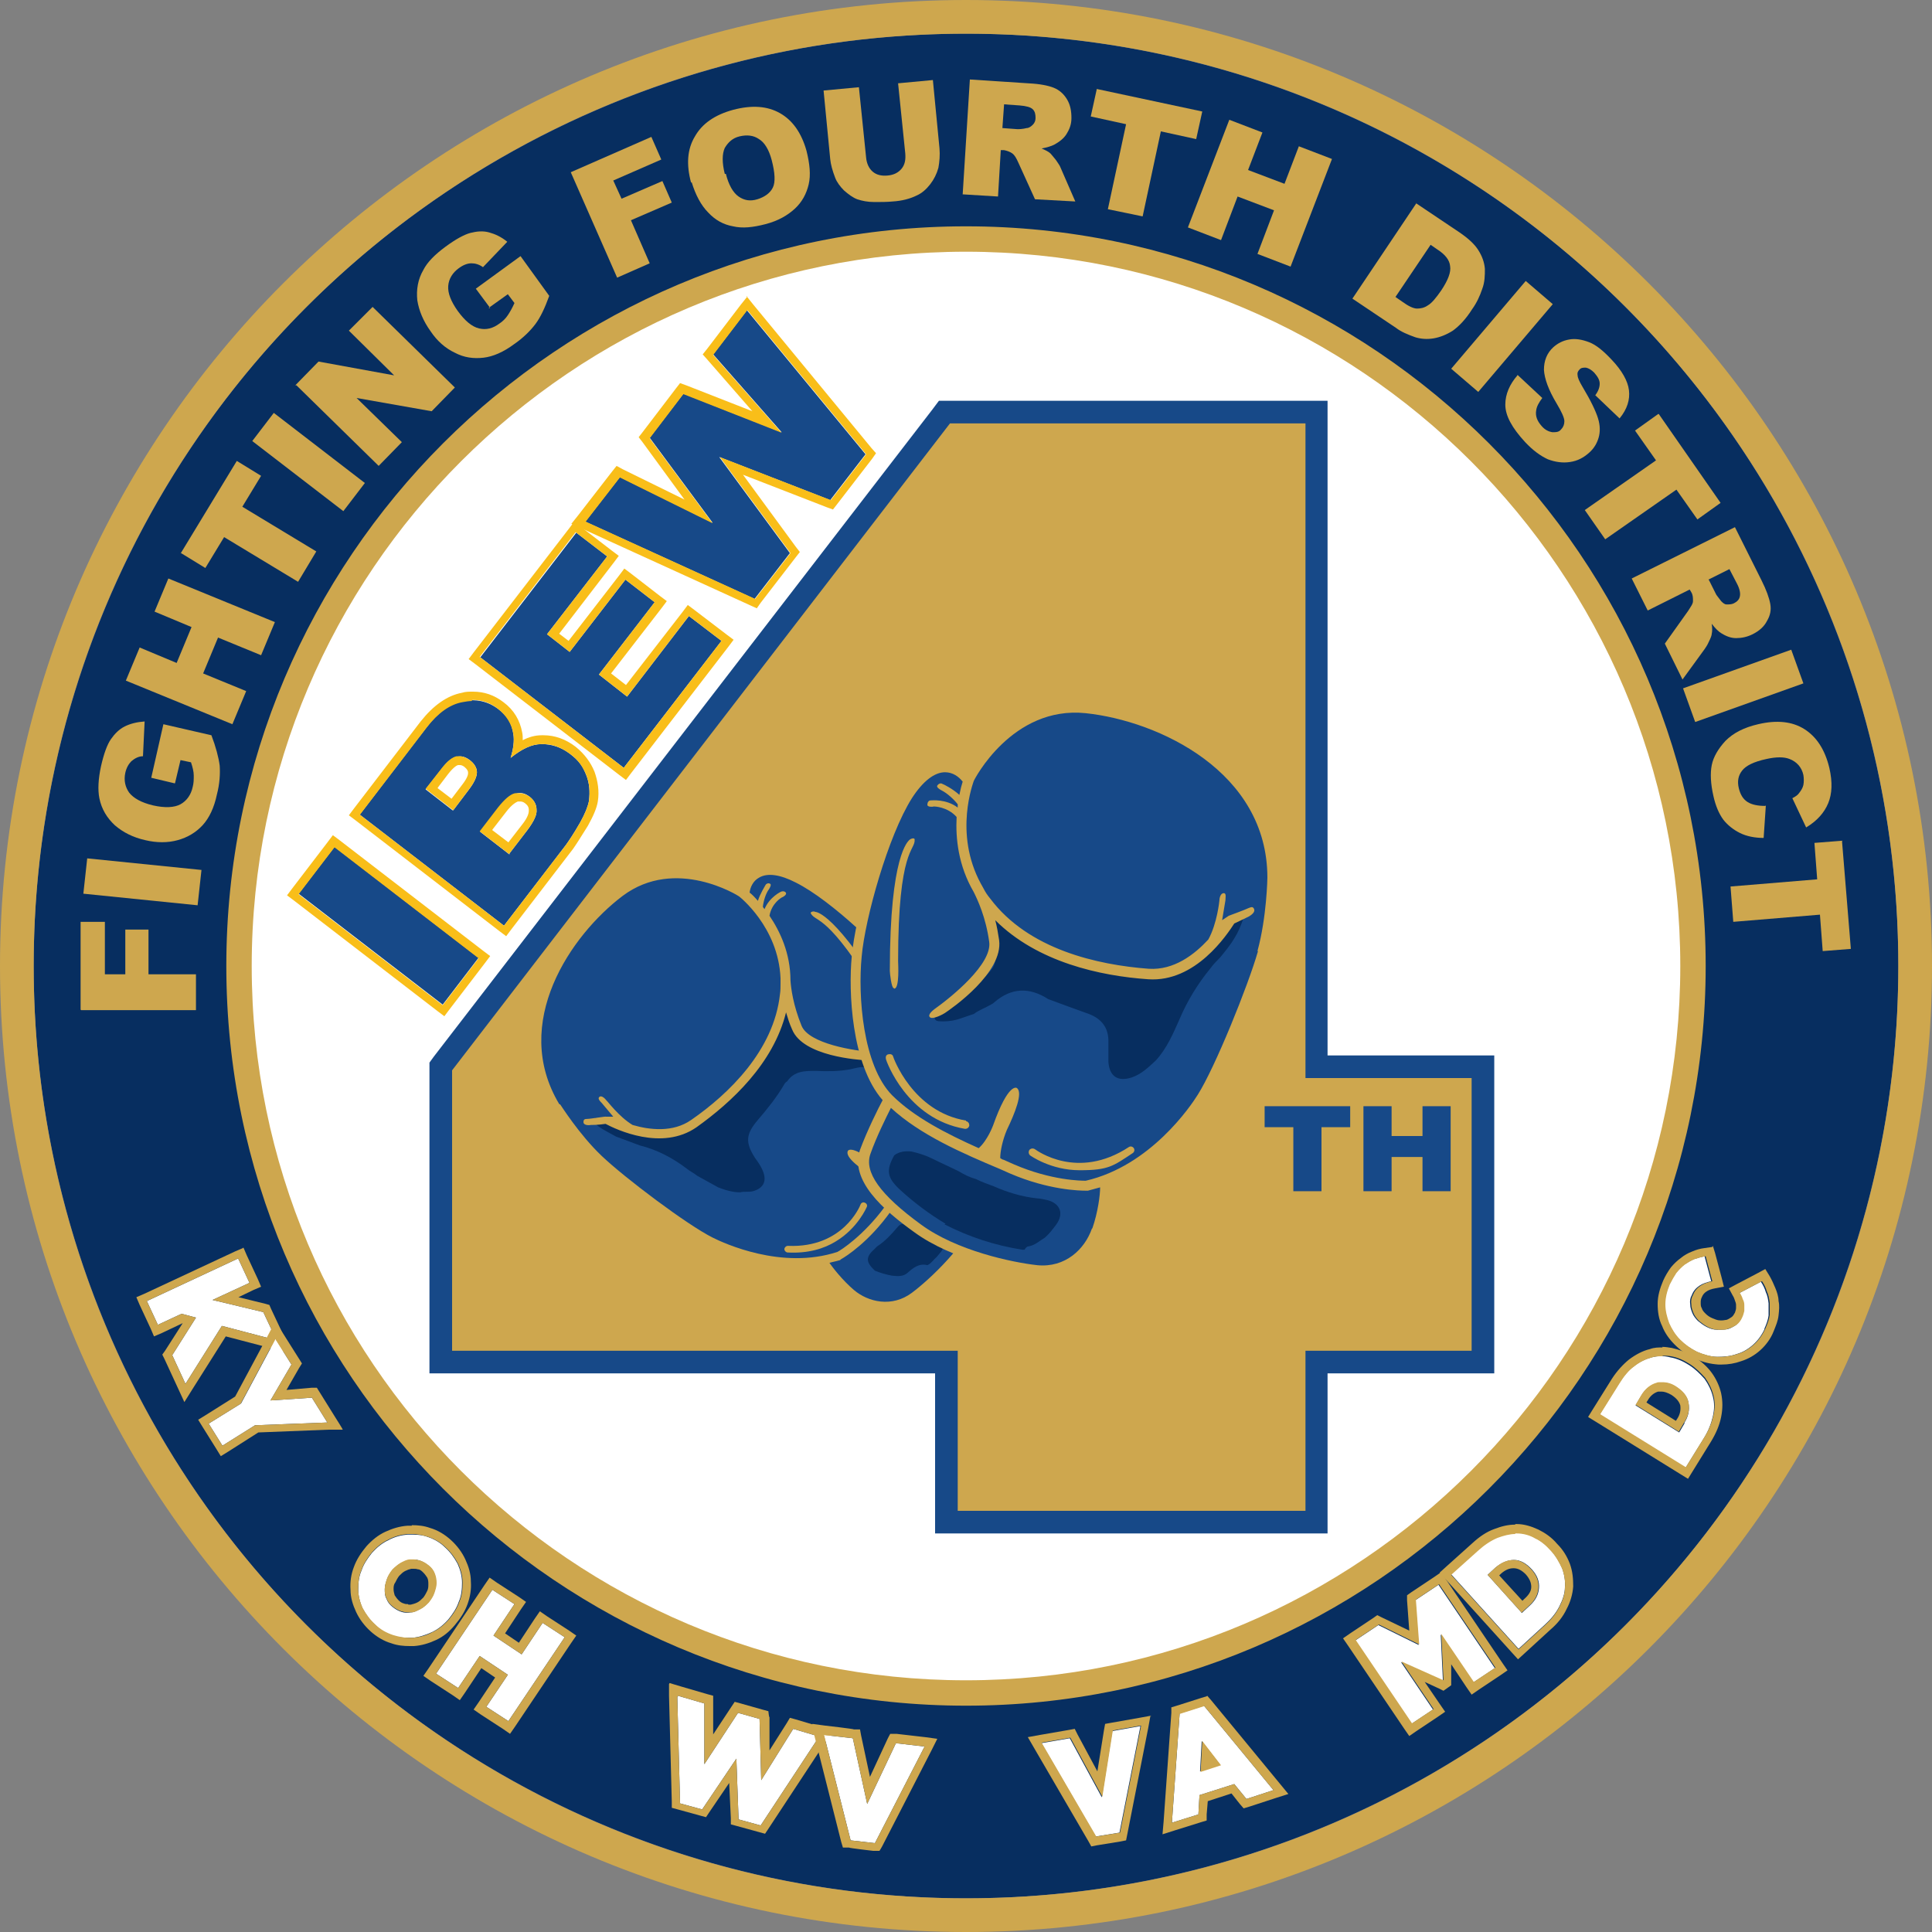
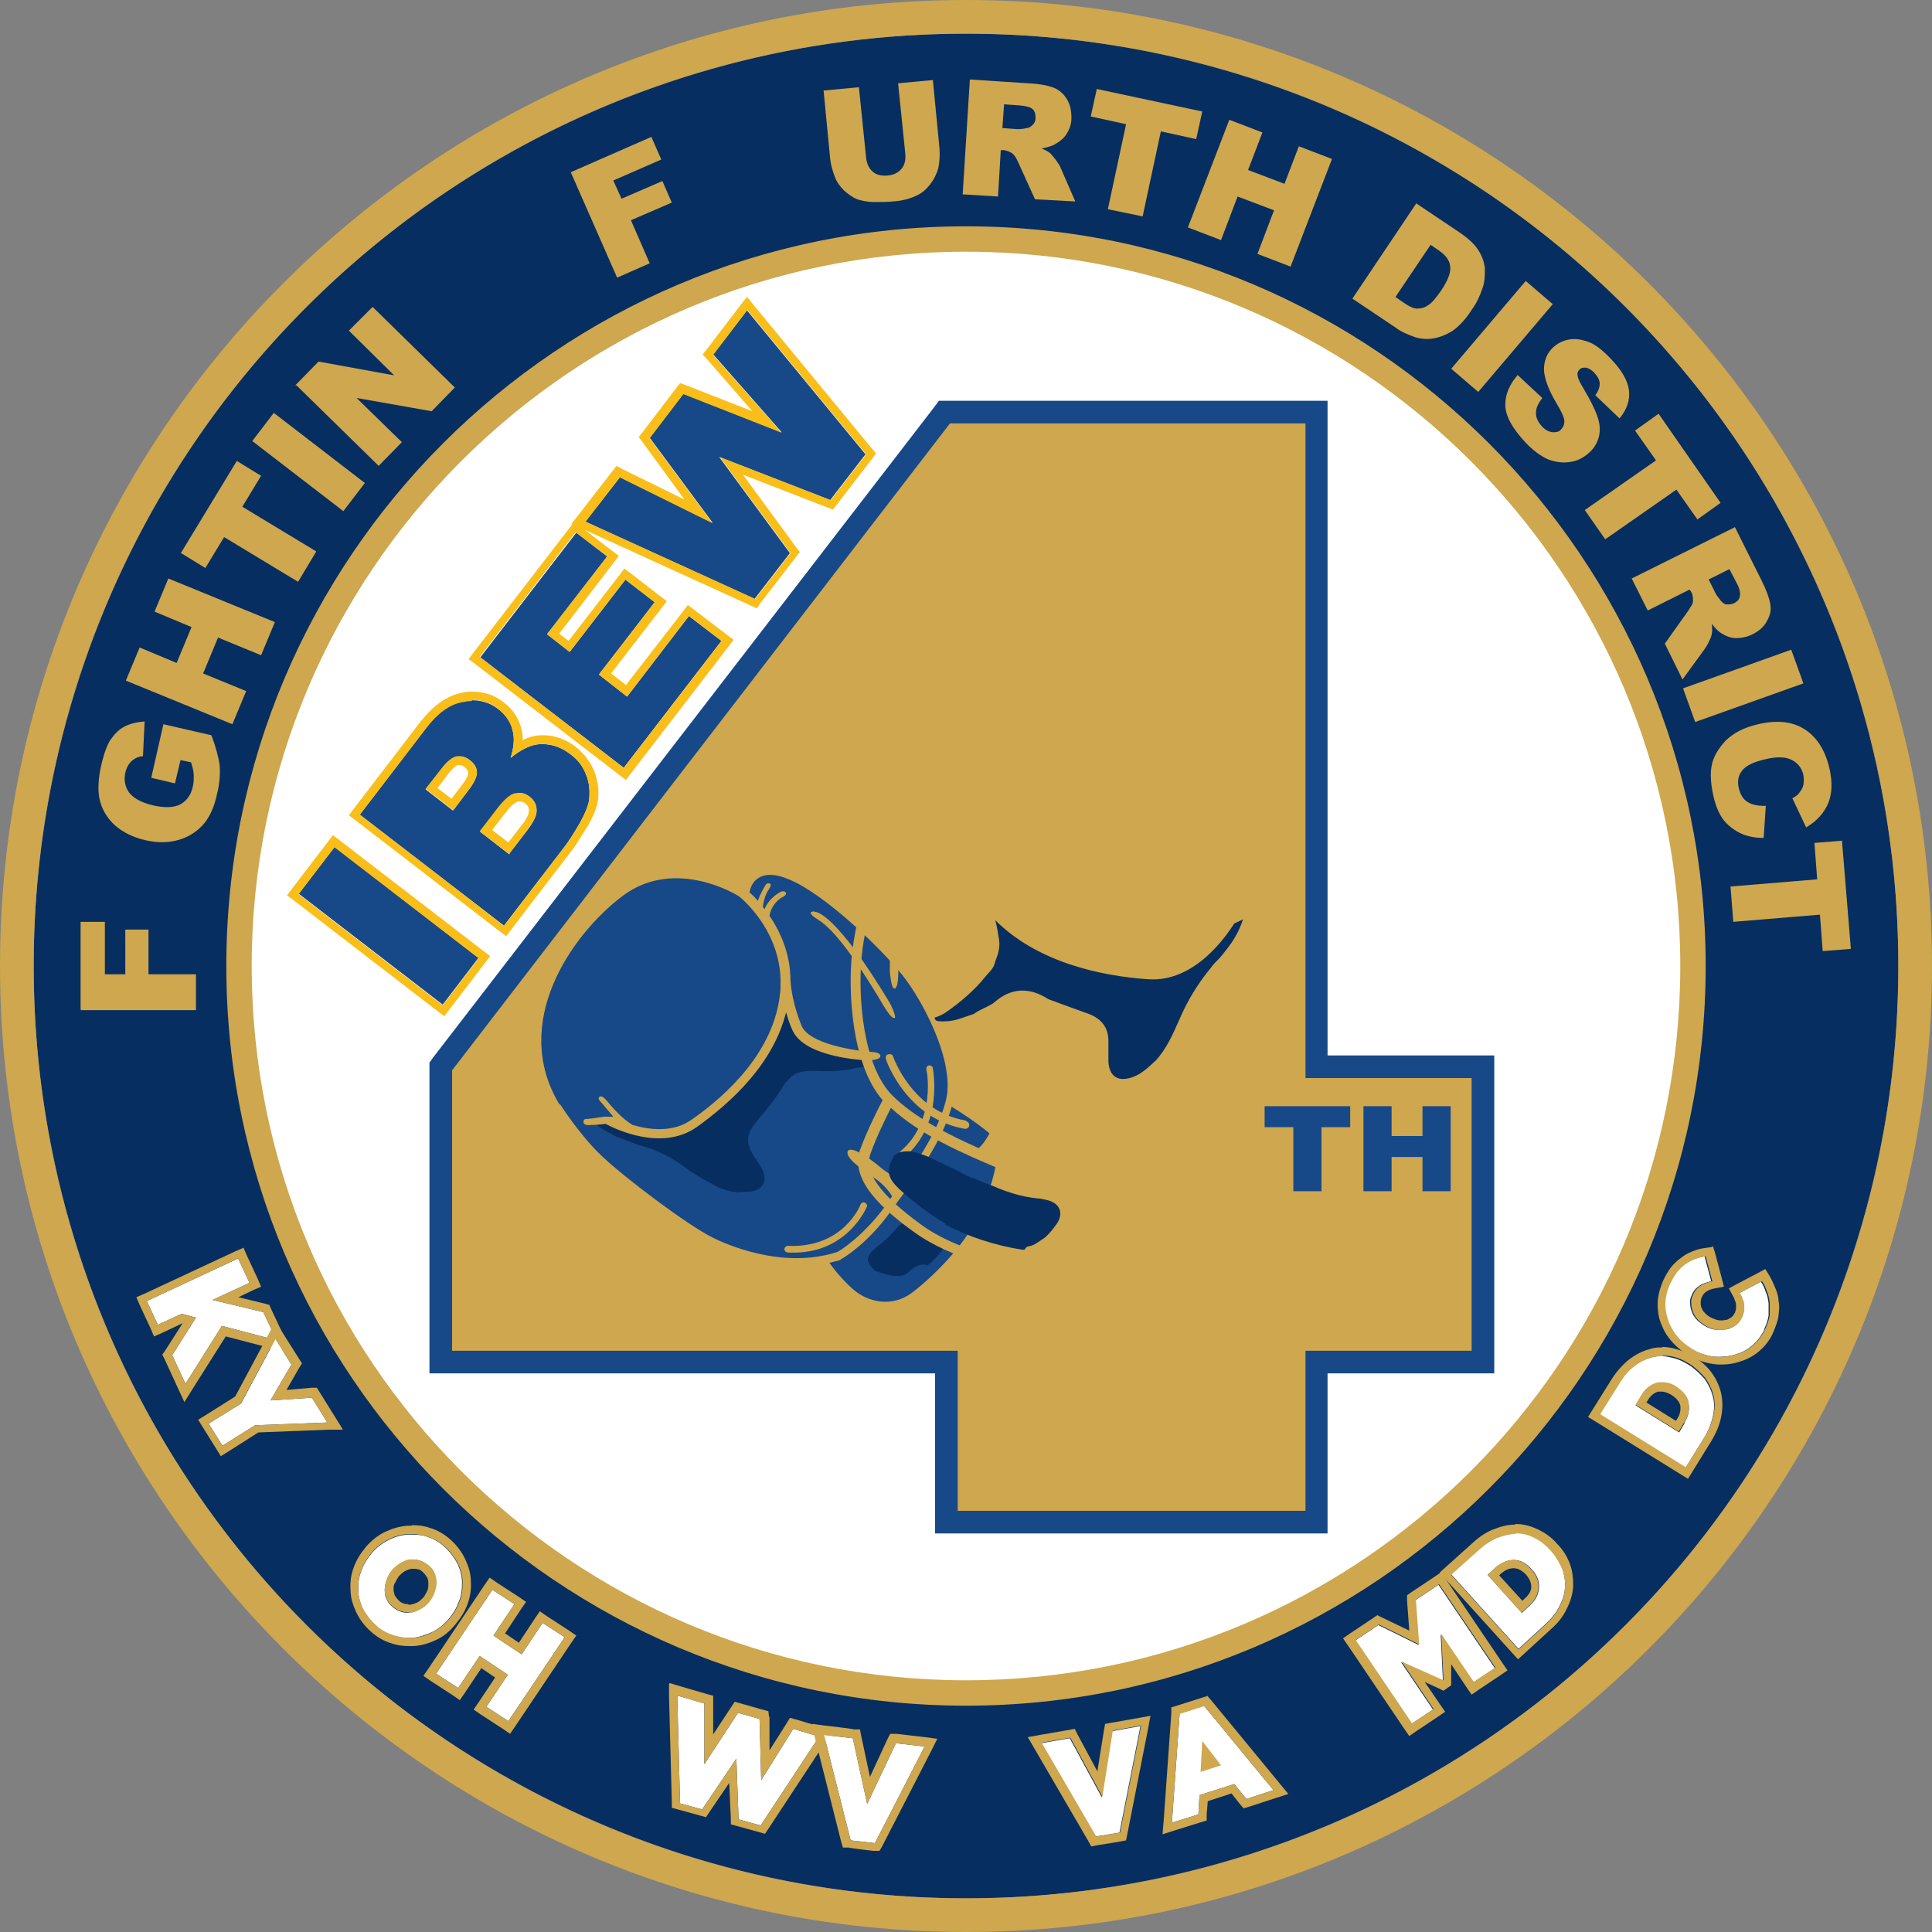
<svg xmlns="http://www.w3.org/2000/svg" id="Layer_1" viewBox="0 0 350 350">
  <rect x="0" y="0" width="350" height="350" fill="#808080" stroke="none" />
  <g>
    <circle cx="175" cy="175" r="168.9" fill="#072e60" />
    <path d="M175,6.1c93.3,0,168.9,75.6,168.9,168.9s-75.6,168.9-168.9,168.9S6.1,268.3,6.1,175,81.7,6.1,175,6.1M175,0C78.5,0,0,78.5,0,175s78.5,175,175,175,175-78.5,175-175S271.5,0,175,0h0Z" fill="#cea74e" />
  </g>
  <g>
    <circle cx="175" cy="175" r="131.7" fill="#fff" />
    <path d="M175,309c-73.9,0-134-60.1-134-134S101.1,41,175,41s134,60.1,134,134-60.1,134-134,134ZM175,45.6c-71.3,0-129.4,58-129.4,129.4s58,129.4,129.4,129.4,129.4-58,129.4-129.4S246.3,45.6,175,45.6Z" fill="#cea74e" />
  </g>
  <polygon points="266.6 191.2 240.5 191.2 240.5 76.7 240.5 72.6 236.5 72.6 172.1 72.6 170.1 72.6 168.9 74.2 78.6 191.4 77.8 192.5 77.8 193.9 77.8 244.7 77.8 248.8 81.9 248.8 169.4 248.8 169.4 273.7 169.4 277.8 173.5 277.8 236.5 277.8 240.5 277.8 240.5 273.7 240.5 248.8 266.6 248.8 270.7 248.8 270.7 244.7 270.7 195.3 270.7 191.2 266.6 191.2" fill="#174988" />
  <polygon points="266.6 195.3 236.5 195.3 236.5 76.7 172.1 76.7 81.9 193.9 81.9 244.7 173.5 244.7 173.5 273.7 236.5 273.7 236.5 244.7 266.6 244.7 266.6 195.3" fill="#cea74e" />
  <path d="M128.4,225.1c-4.7-2.4-16-10.9-20.4-15-4.2-4-7.5-9.3-7.6-9.5-9.1-15.3,2-31.8,11.7-39.1.5-.4,1-.7,1.6-1.1,8.3-5,17.5-.7,20.1.7l.7.4.2-.7c.2-.7.7-2,2-2.7,1.8-1.1,4.4-.8,7.8.8,6.6,3.2,16.8,13,20.4,18,3.2,4.3,8.8,14.5,7.5,21.9v.4c0,0,.3.2.3.2,1.3.8,4.6,2.9,7.2,5,3.6,3,1.5,9.7-.8,15.2-2.9,6.8-9.8,13.2-13.1,15.7-4.1,3.1-9,1.9-11.9-.5-2.8-2.3-4.7-5.3-5.1-5.8l-.2-.3h-.4c-9.4,1.6-18.2-2.6-19.9-3.4Z" fill="#174988" />
  <g>
    <path d="M14.6,182.9v-15.9c0,0,4.4,0,4.4,0v9.5s3.7,0,3.7,0v-8.1s4.2,0,4.2,0v8.1s8.6,0,8.6,0v6.5s-20.8,0-20.8,0Z" fill="#cea74e" />
-     <path d="M15.1,161.9l.7-6.4,20.7,2.1-.7,6.4-20.7-2.1Z" fill="#cea74e" />
    <path d="M31.6,141.9l-4.2-1,2.2-9.7,8.7,2c.8,2.1,1.3,4,1.5,5.5.1,1.5,0,3.3-.5,5.2-.5,2.4-1.4,4.3-2.6,5.6-1.2,1.3-2.7,2.2-4.5,2.7-1.8.5-3.8.5-5.9,0-2.2-.5-4-1.4-5.5-2.7-1.4-1.3-2.4-2.9-2.8-4.9-.3-1.5-.2-3.5.3-5.8.5-2.2,1.1-3.9,1.8-4.9.7-1,1.5-1.8,2.5-2.3,1-.5,2.2-.8,3.6-.9l-.3,6.3c-.8,0-1.5.4-2.1.9-.5.5-.9,1.2-1.1,2.1-.3,1.4,0,2.6.7,3.6.8,1,2.2,1.8,4.3,2.3,2.2.5,3.9.4,5-.2,1.1-.6,1.9-1.7,2.2-3.1.2-.7.2-1.4.2-2.1,0-.7-.2-1.5-.5-2.4l-1.9-.4-1,4.2Z" fill="#cea74e" />
    <path d="M22.8,123.3l2.5-6,6.7,2.8,2.7-6.5-6.7-2.8,2.5-6,19.3,7.9-2.5,6-7.8-3.2-2.7,6.5,7.8,3.2-2.5,6-19.3-7.9Z" fill="#cea74e" />
    <path d="M32.7,100.3l10.2-16.8,4.4,2.7-3.4,5.6,13.4,8.1-3.3,5.5-13.4-8.1-3.4,5.6-4.4-2.7Z" fill="#cea74e" />
    <path d="M45.7,79.9l3.9-5.1,16.5,12.7-3.9,5.1-16.5-12.7Z" fill="#cea74e" />
    <path d="M53.5,69.8l4.2-4.3,13.7,2.5-8.2-8.1,4.3-4.3,14.9,14.6-4.2,4.3-13.6-2.4,8.2,8-4.2,4.3-14.9-14.6Z" fill="#cea74e" />
-     <path d="M88.8,55.8l-2.6-3.5,8.1-5.9,5.2,7.2c-.8,2.2-1.6,3.9-2.5,5.1-.9,1.2-2.2,2.5-3.8,3.6-2,1.5-3.9,2.3-5.6,2.5-1.8.2-3.5,0-5.2-.9-1.7-.8-3.2-2.1-4.4-3.9-1.3-1.8-2.1-3.7-2.4-5.6-.2-1.9.1-3.8,1.1-5.5.7-1.4,2.1-2.8,4-4.2,1.9-1.4,3.4-2.2,4.5-2.5,1.2-.3,2.3-.4,3.4-.1s2.2.8,3.3,1.7l-4.4,4.6c-.7-.5-1.4-.7-2.1-.7-.7,0-1.5.3-2.3.9-1.1.8-1.8,1.9-1.9,3.2-.1,1.3.5,2.8,1.7,4.5,1.3,1.8,2.6,2.9,3.9,3.2s2.5,0,3.7-.9c.6-.4,1.1-.9,1.5-1.5.4-.6.8-1.3,1.2-2.2l-1.2-1.6-3.5,2.5Z" fill="#cea74e" />
    <path d="M103.4,31.2l14.6-6.4,1.8,4.1-8.7,3.8,1.5,3.3,7.4-3.2,1.7,3.9-7.4,3.2,3.4,7.8-5.9,2.6-8.4-19.1Z" fill="#cea74e" />
-     <path d="M125.2,33.1c-.9-3.3-.7-6.1.7-8.4,1.3-2.3,3.6-3.9,6.9-4.8,3.4-.9,6.2-.7,8.5.6,2.3,1.3,3.9,3.6,4.8,6.8.6,2.4.8,4.4.4,6.1-.4,1.7-1.2,3.2-2.5,4.4-1.3,1.2-3,2.2-5.3,2.8-2.3.6-4.2.8-5.9.4-1.7-.3-3.2-1.1-4.5-2.5-1.3-1.3-2.3-3.2-3-5.5ZM131.5,31.5c.5,2,1.3,3.4,2.3,4.1,1,.7,2.1.9,3.4.5,1.3-.4,2.3-1.1,2.8-2.1s.4-2.7-.2-5c-.5-1.9-1.3-3.2-2.3-3.8-1-.7-2.2-.8-3.5-.5-1.3.3-2.1,1.1-2.7,2.1-.5,1.1-.5,2.7,0,4.7Z" fill="#cea74e" />
    <path d="M162.6,15.1l6.4-.6,1.2,12.4c.1,1.2,0,2.4-.2,3.5-.3,1.1-.8,2.1-1.5,3-.7.9-1.5,1.6-2.4,2-1.2.6-2.7,1-4.4,1.1-1,.1-2.1.1-3.3.1-1.2,0-2.2-.2-3.1-.5-.8-.3-1.6-.9-2.4-1.6-.7-.7-1.3-1.5-1.6-2.3-.5-1.3-.8-2.4-.9-3.4l-1.2-12.4,6.4-.6,1.3,12.7c.1,1.1.5,2,1.2,2.6s1.6.8,2.7.7c1.1-.1,1.9-.5,2.5-1.2.6-.7.8-1.6.7-2.8l-1.3-12.7Z" fill="#cea74e" />
    <path d="M174.4,35.2l1.3-20.8,10.7.7c2,.1,3.5.4,4.5.8,1,.4,1.8,1.1,2.4,2.1.6,1,.8,2.1.8,3.4,0,1.2-.4,2.1-.9,2.9-.5.8-1.3,1.4-2.2,1.9-.6.3-1.3.5-2.3.7.7.3,1.3.6,1.6.9.2.2.5.6,1,1.2.4.6.7,1,.8,1.3l2.7,6.2-7.3-.4-3-6.6c-.4-.9-.7-1.4-1.1-1.7-.4-.3-1-.5-1.5-.6h-.6s-.5,8.4-.5,8.4l-6.5-.4ZM181.6,23.2l2.7.2c.3,0,.9,0,1.7-.2.4,0,.8-.3,1.1-.6.3-.3.5-.7.5-1.2,0-.7-.1-1.2-.5-1.6s-1.2-.6-2.4-.7l-2.8-.2-.3,4.2Z" fill="#cea74e" />
    <path d="M198.6,16.1l19.2,4.1-1.1,5-6.4-1.4-3.3,15.4-6.3-1.3,3.3-15.4-6.4-1.4,1.1-5Z" fill="#cea74e" />
    <path d="M222.7,21.7l6,2.3-2.6,6.8,6.6,2.5,2.6-6.8,6,2.3-7.5,19.5-6-2.3,3-7.9-6.6-2.5-3,7.9-6-2.3,7.5-19.5Z" fill="#cea74e" />
    <path d="M256.5,36.8l7.9,5.3c1.6,1.1,2.7,2.1,3.4,3.2.7,1.1,1.1,2.2,1.2,3.4,0,1.2,0,2.4-.5,3.7-.4,1.2-1,2.5-1.8,3.6-1.2,1.9-2.4,3.1-3.5,3.9-1.1.7-2.3,1.2-3.5,1.4-1.2.2-2.3.1-3.3-.2-1.4-.5-2.6-1-3.5-1.7l-7.9-5.3,11.6-17.3ZM259.2,44.3l-6.4,9.5,1.3.9c1.1.8,2,1.2,2.6,1.2.6,0,1.3-.1,2-.6.7-.4,1.5-1.4,2.4-2.7,1.2-1.8,1.8-3.3,1.6-4.4-.1-1.1-.9-2.1-2.3-3l-1.3-.9Z" fill="#cea74e" />
    <path d="M276.4,50.9l4.9,4.2-13.5,15.9-4.9-4.2,13.5-15.9Z" fill="#cea74e" />
    <path d="M274.9,67.9l4.5,4.2c-.6.8-1,1.5-1.1,2.2-.2,1.1.2,2,1,2.9.6.7,1.3,1,1.9,1.1.7,0,1.2,0,1.6-.5.4-.4.6-.9.6-1.5,0-.6-.5-1.7-1.4-3.2-1.5-2.5-2.2-4.5-2.3-6.1,0-1.6.5-3,1.7-4.1.8-.7,1.7-1.2,2.9-1.4,1.1-.2,2.3,0,3.6.5s2.6,1.6,4.1,3.2c1.8,1.9,2.9,3.8,3.1,5.5.2,1.7-.3,3.4-1.7,5.1l-4.4-4.2c.6-.8.8-1.5.8-2.1,0-.7-.4-1.3-1-2-.5-.5-1-.8-1.5-.9-.5,0-.9,0-1.2.4-.2.2-.4.5-.3,1,0,.4.3,1.1.9,2.1,1.5,2.5,2.4,4.4,2.8,5.7.4,1.3.4,2.5.1,3.5-.3,1-.8,1.9-1.7,2.7-1,.9-2.1,1.5-3.5,1.7-1.3.2-2.7,0-4-.5-1.3-.6-2.7-1.6-4.1-3.1-2.4-2.6-3.6-4.8-3.6-6.8,0-1.9.8-3.7,2.2-5.3Z" fill="#cea74e" />
    <path d="M300.5,75l11.2,16.1-4.2,3-3.8-5.4-12.9,9-3.7-5.3,12.9-9-3.8-5.4,4.2-3Z" fill="#cea74e" />
    <path d="M295.6,104.8l18.7-9.3,4.8,9.6c.9,1.8,1.4,3.2,1.6,4.3.2,1.1,0,2.1-.6,3.1-.5,1-1.4,1.8-2.6,2.4-1,.5-2,.7-3,.7-1,0-1.9-.4-2.7-.9-.5-.3-1.1-.9-1.7-1.7.1.8.1,1.4,0,1.8,0,.3-.2.8-.5,1.4-.3.7-.6,1.1-.8,1.4l-4,5.5-3.2-6.5,4.2-5.9c.5-.8.9-1.3.9-1.8,0-.6,0-1.1-.3-1.6l-.3-.5-7.6,3.8-2.9-5.8ZM309.6,105.1l1.2,2.4c.1.3.5.7,1,1.4.3.3.6.6,1,.6.4,0,.9,0,1.3-.2.6-.3,1-.7,1.1-1.3.1-.5,0-1.3-.6-2.4l-1.3-2.5-3.8,1.9Z" fill="#cea74e" />
    <path d="M324.5,117.7l2.2,6.1-19.6,7-2.2-6.1,19.6-7Z" fill="#cea74e" />
    <path d="M319.9,145.9l-.4,5.9c-1.6,0-3.1-.3-4.3-.9-1.2-.6-2.2-1.4-3-2.4-.8-1.1-1.4-2.5-1.8-4.3-.5-2.2-.6-4.1-.3-5.6.3-1.5,1.2-3,2.5-4.4,1.4-1.4,3.3-2.4,5.9-3,3.4-.8,6.2-.5,8.4.9,2.2,1.4,3.7,3.7,4.5,7,.6,2.6.5,4.7-.2,6.4-.7,1.7-2,3.2-4,4.4l-2.5-5.3c.6-.3,1-.6,1.2-.9.4-.5.7-1,.8-1.5s.1-1.2,0-1.8c-.3-1.4-1.2-2.4-2.5-2.9-1-.4-2.4-.4-4.2,0-2.3.5-3.7,1.2-4.4,2.1-.7.9-.9,1.9-.6,3.2.3,1.2.8,2,1.6,2.5.8.5,1.9.7,3.2.7Z" fill="#cea74e" />
    <path d="M333.7,152.4l1.6,19.5-5.1.4-.5-6.6-15.7,1.3-.5-6.4,15.7-1.3-.5-6.6,5.1-.4Z" fill="#cea74e" />
  </g>
  <path d="M117.6,204.6c3,.8,5.8.3,8.3-1.2,2-1.2,4.2-2.2,5.5-4.3.5-.8,1.4-1.4,2.1-2.1,3.5-3.5,6.1-7.6,7.6-12.4,0-.3.2-.7.6-.7.5,0,1.3-2.1,1.4-1.8.8,1.8,1.1,5.9,2.9,6.8,1.7.9,3.6,1.1,5.5,1.6.1,0,.2,0,.3,0,.8.3,1.8.4,2.6.4,1.2,0,1.8.6,2.2,1.6.1.3.3.7.4,1-1-.4-1.9,0-2.9.2-2.1.4-4.2.4-6.3.3-2,0-3.9,0-5.2,1.9-.2.1-.4.3-.5.5-1.4,2.4-3.1,4.5-4.9,6.6-2.1,2.5-2.2,4-.4,6.8.6.8,1.2,1.7,1.5,2.6.6,1.7-.1,2.9-1.9,3.4-.8.2-1.6,0-2.3.2-1.4,0-2.7-.4-4-.9-1.3-.7-2.5-1.4-3.8-2.1-.6-.5-1.3-.8-1.9-1.3-2.5-1.9-5.3-3.4-8.5-4.2-1.4-.5-2.9-1.1-4.3-1.6-.4-.2-.7-.4-1.1-.6-.9-.5-1.9-1-2.6-1.7-.3-.3-1-.7,0-1.1,1.1.4,2.2.5,3.4.3.4,0,.9-.2,1.3.1,1.4,1,3.1,1.4,4.8,1.5Z" fill="#072e60" />
  <g>
    <path d="M99.8,200.9c.1.2,3.4,5.6,7.7,9.6,4.4,4.2,15.7,12.7,20.5,15.1,1.9,1,10.7,5.1,20.3,3.6.3.6,2.3,3.6,5.2,6,2.9,2.4,7.6,3.6,11.7,1.2.3-.2.6-.4.9-.6,3.3-2.5,10.4-9,13.3-15.9,2.4-5.7,4.6-12.6.7-15.9-2.6-2.2-6-4.3-7.2-5,1.4-7.6-4.3-17.9-7.6-22.4-3.7-5.1-14-14.9-20.7-18.2-3.5-1.7-6.3-2-8.3-.8-1.2.7-2,2-2.3,3.1-2.9-1.6-13.3-6.4-22.3.4-9.9,7.5-21.2,24.3-11.9,39.9ZM150.2,228.8c.6-.2,1.3-.3,1.9-.5h.1c0,0,0-.1.2-.2.9-.5,5.1-3.2,9-8.7l1-1.4c3.9-5.3,8.3-11.3,10-17.5,1.5.9,4.4,2.8,6.6,4.6,2.4,2,2,6.4-1.1,13.9-2.8,6.6-9.5,12.8-12.7,15.2-3.6,2.7-7.9,1.7-10.5-.5-2.1-1.8-3.8-4-4.5-5ZM101.3,200c-8.8-14.7,2.1-30.6,11.5-37.7,9.6-7.2,21,0,21.1.1,0,0,7.1,5.5,7.5,14.8,0,.2,0,.5,0,1,0,.6,0,1.3-.1,1.9-1.1,10.2-9.3,18.1-16.1,22.8-3.3,2.3-7.5,1.8-10.6.9-2.5-1.5-4.6-4.4-4.7-4.4-.3-.4-.9-1-1.3-.7-.4.3.1.8.4,1.1,0,0,1,1.2,2.1,2.5h-1.3c0-.1-2.8.4-3.4.4-.5,0-.7.1-.7.6,0,.5.8.6,1.3.5.2,0,1.4,0,2.7-.2,1.9,1,10.2,5,16.5.6,6.3-4.5,13.9-11.5,16.2-20.8.3,1,.6,2,1.1,3.1,2,4.9,12.1,5.5,13.5,5.6.2,0,2.5,0,2.5-.8,0-.5-.9-.7-1.3-.7-3.3-.2-11.7-1.5-13-4.8-1.5-3.7-1.9-6.7-2-8.2,0-4.9-1.9-8.9-3.8-11.7.4-2.3,2.2-3.3,2.2-3.3.3-.1.9-.5.8-.8-.1-.3-.5-.4-.8-.3-.1,0-2.2,1-3.1,3.2-.1-.1-.2-.3-.3-.4.1-1,.5-2.4,1.1-3.2.2-.3.5-.9.2-1-.3-.2-.7,0-.8.2-.1.2-1,1.6-1.4,2.9-.6-.7-1.1-1.2-1.5-1.5.1-.9.6-2.1,1.7-2.7,0,0,0,0,0,0,1.5-.9,3.8-.6,6.7.9,6.4,3.2,16.4,12.8,20,17.7,3.7,5.1,8.7,15.1,7.2,21.6-1.2,4.9-4.3,9.9-7.6,14.5-1.9-.3-3.9-1.9-3.9-1.9-5.7-4.8-6.3-3.3-6.3-3.3-.6,1.2,2.5,3.3,4.8,4.9,1.5,1,2.7,2.4,3.2,3.3-.1.2-.2.3-.3.5l-1,1.4c-3.9,5.3-8,7.9-8.6,8.2-10.1,3.3-20.6-1.6-22.6-2.6-4.6-2.3-15.9-10.8-20.1-14.8-4.1-3.9-7.4-9.2-7.5-9.3Z" fill="#cea74e" />
    <path d="M162.1,184.4c-.7.4-2.6-3.2-2.8-3.5-9.4-15.6-11.4-13.7-12.4-15.4-.2-.3.5-.5.8-.3.2,0,3.7.2,13.5,16.5.2.3,1.2,2.5.9,2.7Z" fill="#cea74e" />
    <path d="M163.1,208.6c6.6-5.6,4.8-14.8,4.7-14.9,0-.3.1-.6.5-.7.3,0,.6.1.7.5,0,.4,2,10-5.1,16.1,0,0,0,0,0,0-.2.1-.6.1-.8-.1-.2-.3-.2-.6,0-.9Z" fill="#cea74e" />
    <path d="M142.8,225.7c9.9.4,13-7.2,13.1-7.5.1-.3.5-.5.8-.3.3.1.5.5.3.8,0,0-1.6,3.8-5.6,6.2-2.1,1.3-5,2.2-8.7,2-.3,0-.6-.3-.6-.6,0-.3.3-.6.6-.6Z" fill="#cea74e" />
  </g>
-   <path d="M218.1,198.9c3.2-5.1,9.2-19.8,11-26.3,1.8-6.3,1.9-13.3,1.9-13.6,0-20.1-20.3-29.5-34-31-.7,0-1.4-.1-2.1-.1-10.9,0-17.3,9.4-19,12.3l-.4.7-.6-.6c-.6-.6-1.8-1.5-3.5-1.5-2.4,0-4.8,1.8-7,5.3-4.5,6.9-8.7,22.3-9.3,29.3-.6,6-.2,19.1,5.4,25.5l.3.4-.2.4c-.8,1.5-2.8,5.4-4.1,9-1.8,5,4.2,10.2,9.6,14.2,6.7,4.9,17.1,7.1,21.7,7.6,5.7.6,9.8-3.4,11.2-7.4,1.4-3.9,1.5-7.8,1.5-8.6v-.5s.4-.2.4-.2c10-4,16.1-13.1,17.2-14.9Z" fill="#174988" />
  <g>
    <g>
      <path d="M43.2,228.1l2,4.3-6.7,3.1,9.2,2.2,2.4,5.1-9.9-2.6-6.6,10.5-2.4-5.2,4.3-6.8-2.6-.7-4.3,2-2-4.3,16.5-7.7Z" fill="#fff" />
      <path d="M43.2,228.1l2,4.3-6.7,3.1,9.2,2.2,2.4,5.1-9.9-2.6-6.6,10.5-2.4-5.2,4.3-6.8-2.6-.7-4.3,2-2-4.3,16.5-7.7M44,226.1l-1.4.6-16.5,7.7-1.4.6.6,1.4,2,4.3.6,1.4,1.4-.6,3.8-1.8h0s-3.2,5-3.2,5l-.5.7.4.8,2.4,5.2,1.2,2.6,1.5-2.4,6-9.5,8.8,2.3,3.2.8-1.4-3-2.4-5.1-.3-.7-.7-.2-4.9-1.2,2.7-1.3,1.4-.6-.6-1.4-2-4.3-.6-1.4h0Z" fill="#cea74e" />
    </g>
    <g>
      <path d="M43.7,254.2l6.2-11.6,2.9,4.6-3.8,6.5,7.5-.5,2.8,4.5-13.1.5-5.9,3.7-2.5-4,5.8-3.6Z" fill="#fff" />
      <path d="M49.9,242.6l2.9,4.6-3.8,6.5,7.5-.5,2.8,4.5-13.1.5-5.9,3.7-2.5-4,5.8-3.6,6.2-11.6M49.8,239.5l-1.2,2.3-6,11.2-5.4,3.4-1.3.8.8,1.3,2.5,4,.8,1.3,1.3-.8,5.5-3.5,12.7-.5h2.6c0-.1-1.4-2.3-1.4-2.3l-2.8-4.5-.5-.8h-.9c0,0-4.6.4-4.6.4l2.3-4,.5-.8-.5-.8-2.9-4.6-1.4-2.2h0Z" fill="#cea74e" />
    </g>
    <g>
      <path d="M68,294.4c-1-.9-1.7-1.9-2.3-3-.5-1.1-.8-2.3-.8-3.4,0-1.2.1-2.4.6-3.5.4-1.2,1.1-2.2,1.9-3.2h0c.9-1,1.9-1.8,3-2.3,1.1-.6,2.3-.9,3.5-1,1.2,0,2.4,0,3.5.4,1.2.4,2.3,1,3.2,1.9,1,.9,1.7,1.9,2.3,3,.5,1.1.8,2.3.8,3.4,0,1.2-.1,2.4-.6,3.5-.4,1.2-1.1,2.2-1.9,3.2h0c-.9,1-1.9,1.8-3,2.3s-2.3.9-3.5,1c-1.2,0-2.4,0-3.5-.4-1.2-.4-2.3-1-3.2-1.9ZM71.1,291.1c.5.4,1,.7,1.6.9.6.2,1.2.2,1.7.1.6,0,1.1-.3,1.7-.6.6-.3,1-.7,1.5-1.2h0c.4-.5.8-1.1,1-1.7.2-.6.4-1.2.4-1.8,0-.6-.1-1.2-.3-1.7-.2-.6-.6-1.1-1.1-1.5-.5-.4-1-.7-1.6-.9-.6-.2-1.1-.2-1.7-.1s-1.1.3-1.7.6c-.5.3-1,.7-1.5,1.2h0c-.4.5-.8,1.1-1,1.7-.2.6-.4,1.2-.4,1.8s0,1.2.3,1.7c.2.6.6,1.1,1.1,1.5Z" fill="#fff" />
      <path d="M74.6,277.9c1,0,1.9.2,2.9.5,1.2.4,2.3,1,3.2,1.9,1,.9,1.7,1.9,2.3,3,.5,1.1.8,2.3.8,3.4,0,1.2-.1,2.4-.6,3.5-.4,1.2-1.1,2.2-1.9,3.2h0c-.9,1-1.9,1.8-3,2.3-1.1.6-2.3.9-3.5,1-.2,0-.5,0-.7,0-1,0-1.9-.2-2.9-.5-1.2-.4-2.3-1-3.2-1.9-1-.9-1.7-1.9-2.3-3-.5-1.1-.8-2.3-.8-3.4,0-1.2.1-2.4.6-3.5.4-1.2,1.1-2.2,1.9-3.2h0c.9-1,1.9-1.8,3-2.3,1.1-.6,2.3-.9,3.5-1,.2,0,.5,0,.7,0M73.9,292.1c.2,0,.4,0,.6,0,.6,0,1.1-.3,1.7-.6.6-.3,1-.7,1.5-1.2h0c.4-.5.8-1.1,1-1.7.2-.6.4-1.2.4-1.8,0-.6-.1-1.2-.3-1.7-.2-.6-.6-1.1-1.1-1.5-.5-.4-1-.7-1.6-.9-.4-.1-.8-.2-1.2-.2s-.4,0-.6,0c-.6,0-1.1.3-1.7.6-.5.3-1,.7-1.5,1.2h0c-.4.5-.8,1.1-1,1.7-.2.6-.4,1.2-.4,1.8,0,.6,0,1.2.3,1.7.2.6.6,1.1,1.1,1.5.5.4,1,.7,1.6.9.4.1.8.2,1.2.2M74.6,276.4c-.3,0-.5,0-.8,0-1.4.1-2.7.5-4,1.1-1.3.6-2.4,1.5-3.4,2.6-1,1.2-1.8,2.4-2.3,3.8-.5,1.3-.7,2.7-.6,4.1,0,1.4.4,2.7,1,4,.6,1.3,1.5,2.5,2.6,3.5,1.1,1,2.4,1.8,3.8,2.2,1.1.4,2.2.5,3.3.5s.5,0,.8,0c1.4-.1,2.7-.5,4-1.1,1.3-.6,2.4-1.5,3.4-2.7,1-1.2,1.8-2.4,2.3-3.8.5-1.4.7-2.7.6-4.1,0-1.4-.4-2.7-1-4-.6-1.3-1.5-2.5-2.6-3.5-1.1-1-2.4-1.8-3.8-2.2-1.1-.4-2.2-.5-3.3-.5h0ZM73.9,290.6c-.2,0-.5,0-.7-.1-.4-.1-.7-.3-1-.6-.3-.3-.5-.6-.7-.9-.1-.4-.2-.7-.2-1.1,0-.4,0-.8.3-1.2.2-.4.4-.8.7-1.2.4-.4.7-.7,1.1-.9.4-.2.7-.3,1.1-.4.1,0,.2,0,.4,0,.3,0,.5,0,.8.1.4,0,.7.3,1,.6.3.3.5.6.7.9.2.4.2.8.2,1.2,0,.4,0,.8-.2,1.2-.2.4-.4.8-.7,1.2-.4.4-.7.7-1.1.9-.4.2-.8.3-1.2.4-.1,0-.2,0-.4,0h0Z" fill="#cea74e" />
    </g>
    <g>
      <path d="M89.2,288l4,2.6-3.8,5.7,5.1,3.4,3.8-5.7,4,2.6-10.2,15.2-4-2.6,3.9-5.8-5.1-3.4-3.9,5.8-4-2.6,10.2-15.2Z" fill="#fff" />
      <path d="M89.2,288l4,2.6-3.8,5.7,5.1,3.4,3.8-5.7,4,2.6-10.2,15.2-4-2.6,3.9-5.8-5.1-3.4-3.9,5.8-4-2.6,10.2-15.2M88.7,285.8l-.9,1.3-10.2,15.2-.9,1.3,1.3.9,4,2.6,1.3.9.9-1.3,3-4.5,2.5,1.7-3,4.5-.9,1.3,1.3.9,4,2.6,1.3.9.9-1.3,10.2-15.2.9-1.3-1.3-.9-4-2.6-1.3-.9-.9,1.3-2.9,4.4-2.5-1.7,2.9-4.4.9-1.3-1.3-.9-4-2.6-1.3-.9h0Z" fill="#cea74e" />
    </g>
    <g>
      <path d="M122.8,307.2l4.8,1.4v11s6.1-9.3,6.1-9.3l3.9,1.1.3,11.1,5.8-9.3,4.7,1.4-10.6,16.1-4-1.1-.4-11-6.2,9.2-4-1.1-.5-19.2Z" fill="#fff" />
      <path d="M122.8,307.2l4.8,1.4v11s6.1-9.3,6.1-9.3l3.9,1.1.3,11.1,5.8-9.3,4.7,1.4-10.6,16.1-4-1.1-.4-11-6.2,9.2-4-1.1-.5-19.2M121.2,305.1v2.1c0,0,.5,19.2.5,19.2v1.1s1.1.3,1.1.3l4,1.1,1.1.3.6-.9,3.6-5.3.3,6.4v1.1s1.1.3,1.1.3l4,1.1,1.1.3.6-.9,10.6-16.1,1.1-1.7-2-.6-4.7-1.4-1.1-.3-.6,1-3.1,4.9v-6c-.1,0-.2-1.1-.2-1.1l-1.1-.3-3.9-1.1-1.1-.3-.6.9-3.3,5v-5.8s0-1.2,0-1.2l-1.1-.3-4.8-1.4-2-.6h0Z" fill="#cea74e" />
    </g>
    <g>
      <path d="M149.2,314.3l5.3.6,2.6,11.9,5.2-11,5.2.6-9,17.5-4.4-.5-4.8-19Z" fill="#fff" />
      <path d="M149.2,314.3l5.3.6,2.6,11.9,5.2-11,5.2.6-9,17.5-4.4-.5-4.8-19M147.1,312.5l.5,2.2,4.8,19,.3,1h1.1c0,.1,4.4.6,4.4.6h1.1c0,.1.5-.8.5-.8l9-17.5,1-2-2.2-.3-5.2-.6h-1.1c0-.1-.5.9-.5.9l-3.2,6.9-1.6-7.5-.2-1.1h-1.1c0-.1-5.3-.7-5.3-.7l-2.2-.3h0Z" fill="#cea74e" />
    </g>
    <g>
      <path d="M188.6,315.8l5.2-.9,5.8,10.7,1.9-12,5.1-.9-3.8,19.3-4.3.7-9.9-17Z" fill="#fff" />
      <path d="M206.7,312.7l-3.8,19.3-4.3.7-9.9-17,5.2-.9,5.8,10.7,1.9-12,5.1-.9M208.6,310.8l-2.2.4-5.1.9-1.1.2-.2,1.1-1.2,7.5-3.6-6.7-.5-1-1.1.2-5.2.9-2.2.4,1.1,1.9,9.9,17,.5.9,1-.2,4.3-.7,1-.2.2-1,3.8-19.3.4-2.2h0Z" fill="#cea74e" />
    </g>
    <g>
-       <path d="M213.7,310.4l4.4-1.4,12.6,15.3-4.9,1.6-2.2-2.7-6.3,2-.2,3.5-4.8,1.5,1.4-19.7ZM221.1,319.8l-3.4-4.4-.3,5.5,3.7-1.2Z" fill="#fff" />
+       <path d="M213.7,310.4l4.4-1.4,12.6,15.3-4.9,1.6-2.2-2.7-6.3,2-.2,3.5-4.8,1.5,1.4-19.7ZM221.1,319.8Z" fill="#fff" />
      <path d="M218.1,309l12.6,15.3-4.9,1.6-2.2-2.7-6.3,2-.2,3.5-4.8,1.5,1.4-19.7,4.4-1.4M217.5,321l3.7-1.2-3.4-4.4-.3,5.5M218.6,307.3l-1,.3-4.4,1.4-1,.3v1c0,0-1.4,19.7-1.4,19.7l-.2,2.3,2.2-.7,4.8-1.5,1-.3v-1.1c0,0,.2-2.4.2-2.4l4.3-1.4,1.5,1.9.7.8,1-.3,4.9-1.6,2.2-.7-1.4-1.7-12.6-15.3-.7-.8h0Z" fill="#cea74e" />
    </g>
    <g>
      <path d="M245.5,297.2l4.2-2.8,7.3,3.6-.6-8.1,4.2-2.8,10.2,15.1-3.9,2.6-5.9-8.7.4,8.4h0c0,0-7.6-3.4-7.6-3.4l5.8,8.6-3.9,2.6-10.2-15.1Z" fill="#fff" />
      <path d="M260.7,287l10.2,15.1-3.9,2.6-5.9-8.7.4,8.4h0c0,0-7.6-3.4-7.6-3.4l5.8,8.6-3.9,2.6-10.2-15.1,4.2-2.8,7.3,3.6-.6-8.1,4.2-2.8M261.1,284.8l-1.3.9-4.2,2.8-.7.5v.9c0,0,.4,5.5.4,5.5l-5-2.4-.8-.4-.7.5-4.2,2.8-1.3.9.9,1.3,10.2,15.1.9,1.3,1.3-.9,3.9-2.6,1.3-.9-.9-1.3-2.8-4.1,2.6,1.2.8.4.7-.5.7-.5v-.9s0-2.9,0-2.9l2.8,4.2.9,1.3,1.3-.9,3.9-2.6,1.3-.9-.9-1.3-10.2-15.1-.9-1.3h0Z" fill="#cea74e" />
    </g>
    <g>
      <path d="M262.9,285.1l4.9-4.4c1.1-1,2.3-1.8,3.5-2.3,1.2-.5,2.4-.7,3.5-.7,1.1,0,2.3.3,3.3.9,1.1.5,2,1.3,2.9,2.3h0c.9,1,1.5,2.1,2,3.2.4,1.1.6,2.3.5,3.4,0,1.2-.4,2.3-1,3.5-.6,1.2-1.5,2.3-2.6,3.3l-4.8,4.4-12.2-13.5ZM277.1,290.9c1.1-1,1.6-2,1.7-3.2.1-1.2-.3-2.3-1.3-3.4h0c-1-1.1-2.1-1.7-3.2-1.7-1.2,0-2.3.5-3.4,1.4l-1.4,1.3,6.2,6.9,1.4-1.3Z" fill="#fff" />
      <path d="M274.5,277.8c0,0,.2,0,.3,0,1.1,0,2.3.3,3.3.9,1.1.5,2,1.3,2.9,2.3h0c.9,1,1.5,2.1,2,3.2.4,1.1.6,2.3.5,3.4,0,1.2-.4,2.3-1,3.5-.6,1.2-1.5,2.3-2.6,3.3l-4.8,4.4-12.2-13.5,4.9-4.4c1.1-1,2.3-1.8,3.5-2.3,1.1-.4,2.2-.7,3.2-.7M275.6,292.2l1.4-1.3c1.1-1,1.6-2,1.7-3.2.1-1.2-.3-2.3-1.3-3.4h0c-1-1.1-2.1-1.7-3.2-1.7,0,0,0,0,0,0-1.2,0-2.3.5-3.3,1.4l-1.4,1.3,6.2,6.9M274.5,276.2h0c-1.3,0-2.5.3-3.8.8-1.4.5-2.7,1.4-3.9,2.5l-4.9,4.4-1.1,1,1,1.1,12.2,13.5,1,1.1,1.1-1,4.8-4.4c1.3-1.1,2.3-2.4,2.9-3.7.7-1.3,1.1-2.7,1.2-4.1,0-1.4-.1-2.7-.6-4.1-.5-1.3-1.2-2.5-2.3-3.6-1-1.2-2.2-2-3.4-2.6-1.3-.6-2.6-1-3.9-1h-.3ZM271.6,285.4l.3-.3c.8-.7,1.5-1,2.3-1,.8,0,1.5.4,2.2,1.1.7.8,1,1.5,1,2.3,0,.8-.5,1.5-1.3,2.2l-.3.3-4.2-4.6h0Z" fill="#cea74e" />
    </g>
    <g>
      <path d="M289.8,256.2l3.5-5.6c.8-1.3,1.7-2.4,2.7-3.1,1-.8,2.1-1.3,3.2-1.6,1.1-.3,2.3-.3,3.4,0,1.2.2,2.3.7,3.4,1.4h0c1.1.7,2,1.6,2.8,2.5.7,1,1.2,2,1.5,3.2.3,1.1.3,2.3,0,3.6-.3,1.3-.8,2.6-1.6,3.9l-3.4,5.5-15.5-9.6ZM305.1,257.8c.8-1.2,1-2.4.8-3.6-.2-1.2-1-2.1-2.2-2.9h0c-1.2-.8-2.4-1-3.6-.7-1.1.3-2.1,1.1-2.8,2.3l-1,1.7,7.9,4.9,1-1.7Z" fill="#fff" />
      <path d="M301.2,245.6c.5,0,1,0,1.5.1,1.2.2,2.3.7,3.4,1.4h0c1.1.7,2,1.6,2.8,2.5.7,1,1.2,2,1.5,3.2.3,1.1.3,2.3,0,3.6-.3,1.3-.8,2.6-1.6,3.9l-3.4,5.5-15.5-9.6,3.5-5.6c.8-1.3,1.7-2.4,2.7-3.1,1-.8,2.1-1.3,3.2-1.6.6-.2,1.3-.2,1.9-.2M304.1,259.4l1-1.7c.8-1.2,1-2.4.8-3.6-.2-1.2-1-2.1-2.2-2.9h0c-.9-.6-1.7-.8-2.6-.8s-.7,0-1,.1c-1.1.3-2.1,1.1-2.8,2.3l-1,1.7,7.9,4.9M301.2,244.1c-.8,0-1.5,0-2.3.3-1.3.3-2.6,1-3.8,1.9-1.1.9-2.2,2.1-3.1,3.5l-3.5,5.6-.8,1.3,1.3.8,15.5,9.6,1.3.8.8-1.3,3.4-5.5c.9-1.5,1.5-2.9,1.8-4.4.3-1.5.3-2.9,0-4.3-.3-1.3-.9-2.6-1.7-3.7-.8-1.1-1.9-2.1-3.2-2.9-1.3-.8-2.7-1.3-4-1.6-.6-.1-1.2-.2-1.8-.2h0ZM298.3,254l.2-.3c.5-.9,1.2-1.4,1.9-1.6.2,0,.4,0,.6,0,.5,0,1.1.2,1.8.6.9.6,1.4,1.2,1.6,1.9.1.8,0,1.6-.6,2.5l-.2.3-5.3-3.3h0Z" fill="#cea74e" />
    </g>
    <g>
      <path d="M319.7,240.7c-.5,1.1-1.2,2.1-2.1,2.9-.9.8-1.9,1.4-3,1.7-1.1.4-2.3.5-3.5.5s-2.5-.4-3.7-.9h0c-1.2-.6-2.2-1.3-3.1-2.2-.9-.9-1.5-1.9-2-3-.4-1.1-.7-2.2-.7-3.4,0-1.2.3-2.4.8-3.6.4-.8.8-1.5,1.2-2.1.5-.6,1-1.1,1.5-1.5.6-.4,1.1-.7,1.8-1,.6-.2,1.3-.4,1.9-.5l1.2,4.5c-.8.2-1.5.4-2.1.8-.6.4-1.1.9-1.4,1.7-.3.5-.4,1.1-.3,1.7,0,.6.2,1.1.4,1.6.2.5.6,1,1,1.4.5.4,1,.8,1.6,1.1h0c.6.3,1.2.5,1.9.5.6,0,1.2,0,1.8-.1.5-.1,1-.4,1.5-.7.4-.3.8-.8,1-1.3.2-.4.3-.8.4-1.2,0-.4,0-.7,0-1.1,0-.4-.1-.7-.3-1.1-.1-.4-.3-.7-.5-1.1l4-2.1c.4.6.7,1.2.9,1.9.3.6.4,1.3.5,2,0,.7,0,1.5,0,2.2-.1.8-.4,1.6-.8,2.5Z" fill="#fff" />
      <path d="M309,227.6l1.2,4.5c-.8.2-1.5.4-2.1.8-.6.4-1.1.9-1.4,1.7-.3.5-.4,1.1-.3,1.7,0,.6.2,1.1.4,1.6.2.5.6,1,1,1.4.5.4,1,.8,1.6,1.1h0c.6.3,1.2.5,1.9.5.2,0,.4,0,.6,0,.4,0,.8,0,1.2-.2.5-.1,1-.4,1.5-.7.4-.3.8-.8,1-1.3.2-.4.3-.8.4-1.2,0-.4,0-.7,0-1.1,0-.4-.1-.7-.3-1.1-.1-.4-.3-.7-.5-1.1l4-2.1c.4.6.7,1.2.9,1.9.3.6.4,1.3.5,2,0,.7,0,1.5,0,2.2-.1.8-.4,1.6-.8,2.5-.5,1.1-1.2,2.1-2.1,2.9-.9.8-1.9,1.4-3,1.7-.9.3-2,.5-3,.5s-.3,0-.5,0c-1.2,0-2.5-.4-3.7-.9h0c-1.2-.6-2.2-1.3-3.1-2.2-.9-.9-1.5-1.9-2-3-.4-1.1-.7-2.2-.7-3.4,0-1.2.3-2.4.8-3.6.4-.8.8-1.5,1.2-2.1.5-.6,1-1.1,1.5-1.5.6-.4,1.1-.7,1.8-1,.6-.2,1.3-.4,1.9-.5M310.2,225.9l-1.4.2c-.8.1-1.5.3-2.2.6-.8.3-1.5.7-2.1,1.2-.7.5-1.3,1.1-1.8,1.7-.5.7-1,1.5-1.4,2.4-.6,1.4-1,2.8-1,4.2,0,1.4.2,2.8.8,4,.5,1.3,1.3,2.4,2.3,3.4,1,1,2.2,1.9,3.6,2.5,1.5.7,2.9,1,4.3,1.1.2,0,.4,0,.6,0,1.2,0,2.4-.2,3.5-.6,1.3-.4,2.5-1.1,3.5-2,1-.9,1.9-2.1,2.4-3.4.4-1,.8-1.9.9-2.9.1-.9.2-1.8,0-2.6,0-.8-.3-1.7-.6-2.4-.3-.7-.6-1.4-1-2.1l-.8-1.3-1.3.7-4,2.1-1.3.7.7,1.3c.2.3.3.6.4.9.1.3.2.5.2.8,0,.2,0,.4,0,.6,0,.2-.1.5-.2.8-.2.3-.3.6-.6.8-.3.2-.6.4-.9.5-.2,0-.5.1-.8.1s-.3,0-.4,0c-.5,0-.9-.2-1.4-.4-.5-.2-.9-.5-1.2-.8-.3-.3-.6-.6-.7-1-.2-.3-.2-.6-.2-1,0-.3,0-.6.2-1,.2-.5.5-.8.8-1,.4-.3,1-.5,1.6-.6l1.6-.3-.4-1.6-1.2-4.5-.4-1.3h0Z" fill="#cea74e" />
    </g>
  </g>
  <g>
    <g>
      <path d="M54.1,161.9l6.5-8.5,26.1,20.1-6.5,8.5-26.1-20.1Z" fill="#174988" />
      <path d="M60.6,153.5l26.1,20.1-6.5,8.5-26.1-20.1,6.5-8.5M60.3,151.3l-.9,1.2-6.5,8.5-.9,1.2,1.2.9,26.1,20.1,1.2.9.9-1.2,6.5-8.5.9-1.2-1.2-.9-26.1-20.1-1.2-.9h0Z" fill="#f9be19" />
    </g>
    <g>
      <path d="M65.3,147.4l12.1-15.8c2-2.6,4.2-4.2,6.5-4.6s4.4,0,6.3,1.4,2.5,2.7,2.8,4.6c.2,1.2,0,2.7-.5,4.3,2-1.6,3.8-2.5,5.6-2.5,1.8,0,3.5.5,5.2,1.8s2.3,2.3,2.9,3.8c.6,1.5.7,3,.5,4.7-.2,1-.7,2.3-1.6,3.9-1.2,2.1-2.1,3.4-2.6,4.1l-11.2,14.6-26.1-20.1ZM82.1,146.8l2.8-3.7c1-1.3,1.5-2.4,1.5-3.2,0-.8-.5-1.6-1.3-2.2s-1.5-.8-2.4-.6-1.7.9-2.7,2.2l-2.9,3.7,4.9,3.8ZM92.3,154.6l3.3-4.3c1.1-1.5,1.7-2.7,1.6-3.6,0-1-.5-1.8-1.3-2.4-.8-.6-1.6-.8-2.5-.5-.9.2-1.9,1.1-3.1,2.6l-3.3,4.3,5.3,4.1Z" fill="#174988" />
      <path d="M85.6,126.8c1.7,0,3.2.5,4.6,1.6,1.5,1.2,2.5,2.7,2.8,4.6.2,1.2,0,2.7-.5,4.3,2-1.6,3.8-2.5,5.6-2.5.1,0,.2,0,.3,0,1.7,0,3.3.6,4.9,1.8,1.4,1,2.3,2.3,2.9,3.8.6,1.5.7,3,.5,4.7-.2,1-.7,2.3-1.6,3.9-1.2,2.1-2.1,3.4-2.6,4.1l-11.2,14.6-26.1-20.1,12.1-15.8c2-2.6,4.2-4.2,6.5-4.6.6-.1,1.1-.2,1.6-.2M82.1,146.8l2.8-3.7c1-1.3,1.5-2.4,1.5-3.2,0-.8-.5-1.6-1.3-2.2-.6-.4-1.2-.7-1.8-.7s-.4,0-.6,0c-.8.2-1.7.9-2.7,2.2l-2.9,3.7,4.9,3.8M92.3,154.6l3.3-4.3c1.1-1.5,1.7-2.7,1.6-3.6,0-1-.5-1.8-1.3-2.4-.6-.4-1.2-.6-1.8-.6s-.5,0-.8,0c-.9.2-1.9,1.1-3.1,2.6l-3.3,4.3,5.3,4.1M85.6,125.3c-.6,0-1.3,0-1.9.2-2.7.5-5.2,2.3-7.5,5.2l-12.1,15.8-.9,1.2,1.2.9,26.1,20.1,1.2.9.9-1.2,11.2-14.6c.5-.7,1.4-2.1,2.7-4.2,1-1.8,1.6-3.2,1.8-4.4.3-1.9,0-3.7-.6-5.4-.7-1.7-1.8-3.2-3.4-4.5-1.8-1.4-3.8-2.1-5.8-2.1s-.3,0-.4,0c-1.1,0-2.3.3-3.4.9,0-.5,0-.9-.1-1.4-.4-2.2-1.5-4.1-3.4-5.5-1.7-1.3-3.5-1.9-5.5-1.9h0ZM79.3,142.7l1.9-2.5c1.1-1.4,1.7-1.6,1.8-1.6,0,0,.2,0,.3,0,.3,0,.5.1.8.3.6.5.7.8.7,1.1,0,.2,0,.8-1.1,2.2l-1.9,2.5-2.5-1.9h0ZM89.2,150.3l2.4-3.1c1.2-1.6,2-1.9,2.2-2,.1,0,.3,0,.4,0,.2,0,.5,0,.9.3.5.4.7.7.7,1.3,0,.3,0,1.1-1.3,2.7l-2.4,3.1-2.9-2.2h0Z" fill="#f9be19" />
    </g>
    <g>
      <path d="M87,119.1l17.4-22.6,5.6,4.3-10.9,14.1,4.1,3.2,10.1-13.1,5.3,4.1-10.1,13.1,5.1,4,11.2-14.6,5.9,4.5-17.7,23-26.1-20.1Z" fill="#174988" />
      <path d="M104.4,96.5l5.6,4.3-10.9,14.1,4.1,3.2,10.1-13.1,5.3,4.1-10.1,13.1,5.1,4,11.2-14.6,5.9,4.5-17.7,23-26.1-20.1,17.4-22.6M104.1,94.4l-.9,1.2-17.4,22.6-.9,1.2,1.2.9,26.1,20.1,1.2.9.9-1.2,17.7-23,.9-1.2-1.2-.9-5.9-4.5-1.2-.9-.9,1.2-10.3,13.3-2.7-2.1,9.2-11.9.9-1.2-1.2-.9-5.3-4.1-1.2-.9-.9,1.2-9.2,11.9-1.7-1.3,9.9-12.9.9-1.2-1.2-.9-5.6-4.3-1.2-.9h0Z" fill="#f9be19" />
    </g>
    <g>
      <path d="M106.1,94.4l6.2-8,16.8,8.3-11.4-15.4,6.1-8,17.8,7-12.4-14.1,6.1-8,21.5,26.1-6.4,8.3-20.1-7.8,12.8,17.4-6.4,8.3-30.7-14Z" fill="#174988" />
      <path d="M135.4,56.2l21.5,26.1-6.4,8.3-20.1-7.8,12.8,17.4-6.4,8.3-30.7-14,6.2-8,16.8,8.3-11.4-15.4,6.1-8,17.8,7-12.4-14.1,6.1-8M135.4,53.7l-1.2,1.5-6.1,8-.8,1,.8.9,8.2,9.4-12-4.7-1.1-.4-.7.9-6.1,8-.7.9.7.9,7.6,10.4-11.2-5.5-1.1-.6-.8,1-6.2,8-1.2,1.5,1.8.8,30.7,14,1.1.5.7-1,6.4-8.3.7-.9-.7-.9-9.6-13.1,15.2,5.9,1.1.4.7-.9,6.4-8.3.7-1-.8-.9-21.5-26.1-1.2-1.5h0Z" fill="#f9be19" />
    </g>
  </g>
  <g>
    <path d="M229.1,200.4h15.5v3.8h-5.2v11.6h-5.1v-11.6h-5.2v-3.8Z" fill="#174988" />
    <path d="M247,200.4h5.1v5.4h5.6v-5.4h5.1v15.4h-5.1v-6.2h-5.6v6.2h-5.1v-15.4Z" fill="#174988" />
  </g>
  <path d="M172,182.6c1.6-1.2,3.3-2.4,4.6-3.9,1-1.1,2.3-2,3.2-3.3,1.5-2.1-.1-7.5-.4-10,0-.3.9.2,1.2,0,.4-.3,1.7,2.1,2,2.3.7.4,1.1,1.2,1.9,1.5,2.8,1.7,5.5,3.8,8.6,4.6,3.7.9,7.2,2.7,11.2,2.6,0,0,0,0,.1,0,3.9.7,7.5,0,10.9-1.7.4-.2.8-.4.9-.9,1.2-1.1,2.7-1.9,3.4-3.3,1.2-2.2,3.2-3.3,5.1-4.6.2-.1.3-.3.5-.4.4.4,0,.7,0,1-.4,1.2-.9,2.4-1.6,3.5-.7,1.2-1.7,2.4-2.6,3.5-.6.6-1.2,1.2-1.7,1.9-2.3,2.8-4.2,5.9-5.6,9.2-1.2,2.7-2.3,5.3-4.3,7.5-1.3,1.2-2.6,2.5-4.4,3.1-2.5.8-4-.2-4.2-2.8,0-1.3,0-2.6,0-3.8,0-2.4-1.2-4-3.5-4.9-2.5-.9-5-1.8-7.4-2.7-3.4-2.2-6.7-2.1-9.8.6-.2.2-.4.3-.6.4-1,.6-2.2,1-3.1,1.7-1,.3-2,.7-3,1-1.1.3-2.3.4-3.4.3-.8-.1-.7-.7-.7-1.3,0-.7.3-.6.9-.5.7,0,1.3-.1,1.9-.6Z" fill="#072e60" />
  <path d="M164.2,221.6c1.7-.2,2.7,1.2,4.1,1.9.4.2.9.4,1.3.7,0,0,0,.1.2.2q1.9,1.1.4,2.7c-.2.2-.3.4-.5.6-.6.5-1,1.2-1.7,1.5-1.5-.4-2.6.5-3.6,1.4-.8.7-1.8.6-2.8.5-1.1-.2-2.1-.5-3.1-.9-1.7-1.6-1.7-2.5,0-4,.1-.1.3-.3.4-.4,1.4-.9,2.6-2.2,3.7-3.5.4-.5.9-.7,1.5-.6Z" fill="#072e60" />
  <path d="M171.3,221.7c-3-1.8-5.8-3.9-8.4-6.3-2.2-2.1-2.4-3.4-.9-6.1.9-.7,2-.8,3.1-.7,1.3.3,2.6.7,3.8,1.3,1.6.8,3.2,1.5,4.8,2.3,1,.6,2,1.1,3.1,1.4,1,.5,2.1.9,3.2,1.3,2.5,1.1,5.1,1.9,7.9,2.2.6,0,1.2.2,1.8.3,2.4.6,3.1,2.5,1.6,4.5-.6.8-1.2,1.6-2,2.3-1,.6-1.8,1.4-3,1.6-.3,0-.5.3-.7.6-.1,0-.3,0-.4,0-5-.8-9.6-2.3-14.1-4.6Z" fill="#072e60" />
  <g>
    <path d="M197.1,127.3c-12.6-1.4-19.9,9.3-21.8,12.5-1-.9-2.4-1.7-4-1.7-2.6,0-5.2,1.9-7.6,5.6-4.5,7-8.8,22.5-9.4,29.6-.6,6.2-.1,19.5,5.6,26-.8,1.5-2.8,5.5-4.1,9-1.9,5.5,4.2,10.9,9.8,14.9,6.8,5,17.4,7.2,22,7.7.4,0,.8,0,1.2,0,5.4,0,9.3-4,10.7-7.9,1.4-4,1.6-8,1.6-8.8,10.1-4,16.3-13.2,17.5-15.2,3.2-5.1,9.3-19.9,11.1-26.5,1.8-6.4,1.9-13.5,1.9-13.8,0-20.5-20.7-30.2-34.6-31.7ZM197.8,222.6c-1.3,3.7-4.8,7.1-9.9,6.6-4.5-.5-14.6-2.6-21.1-7.4-7.4-5.4-10.3-9.5-9.1-12.8,1.1-3.1,2.8-6.5,3.7-8.3,5.3,4.9,12.9,8.2,19.8,11.1l1.8.8c7,3,12.6,3.1,13.7,3.1s.2,0,.2,0h.2c.7-.2,1.5-.4,2.2-.6,0,1.4-.4,4.5-1.4,7.4ZM227.9,172.3c-1.8,6.3-7.8,21.1-10.9,26-1.3,2.1-8.6,12.9-20.3,15.6-.7,0-6.2,0-13.1-3l-1.8-.8c-.2,0-.4-.2-.6-.3,0-1.2.4-3.2,1.2-5.1,1.4-2.9,3-6.8,1.8-7.6,0,0-1.5-1.1-4.3,6.8,0,0-1,2.7-2.6,4.1-5.8-2.6-11.7-5.6-15.7-9.6-5.3-5.4-6.2-18-5.5-25.1.6-6.9,4.8-21.9,9.1-28.7,2-3.1,4.1-4.7,6-4.7h0c1.4,0,2.5.8,3.2,1.7-.2.6-.4,1.4-.6,2.4-1.2-1.1-2.8-1.9-3.1-2-.3-.2-.7,0-.9.3-.2.3.4.7.8.9,1,.5,2.2,1.6,2.9,2.5,0,.2,0,.4,0,.6-2.1-1.6-4.7-1.3-4.9-1.3-.4,0-.6.4-.6.8,0,.4.9.4,1.2.3,0,0,2.4,0,4.1,1.9-.2,3.9.3,8.8,3.1,13.6.7,1.4,2.2,4.6,2.8,9,.6,4-6.8,10-9.9,12.2-.4.3-1.2,1-.9,1.4.4.7,2.7-.6,2.8-.7,1.2-.8,10.6-7.3,9.8-13.2-.2-1.3-.4-2.5-.7-3.6,7.6,7.6,19,10.1,27.7,10.7,8.6.6,14.3-8.1,15.6-10.1,1.3-.6,2.5-1.2,2.7-1.3.5-.3,1.1-.8.9-1.3-.2-.5-.5-.4-1-.2-.6.3-3.6,1.4-3.6,1.4l-1.2.8c.3-1.9.6-3.5.6-3.6,0-.5.2-1.3-.3-1.3-.6,0-.8.9-.8,1.4,0,0-.4,4.1-2,7-2.5,2.7-6.2,5.6-10.8,5.3-9.3-.7-21.8-3.5-28.7-12.7-.5-.6-.9-1.2-1.2-1.8-.2-.4-.4-.7-.5-.9-5-9.2-1.3-18.5-1.3-18.6,0-.1,6.9-13.7,20.3-12.3,13.2,1.4,32.9,10.6,32.9,29.8,0,0-.1,7.1-1.8,13.3Z" fill="#cea74e" />
    <path d="M162,179.1c1,0,.7-4.6.7-5,0-20.5,3.1-19.9,3-22,0-.4-.7-.2-1,.1-.1.2-3.5,2.4-3.5,23.7,0,.4.3,3.1.7,3.1Z" fill="#cea74e" />
    <path d="M175,203c-9.7-1.6-13.2-11.5-13.2-11.6-.1-.4-.5-.5-.9-.4-.4.1-.5.5-.4.9.1.4,3.8,10.8,14.3,12.6,0,0,0,0,.1,0,.3,0,.6-.2.7-.6,0-.4-.2-.7-.6-.8Z" fill="#cea74e" />
    <path d="M204.5,207.8c-9.3,6.1-16.7.6-17,.4-.3-.2-.7-.2-1,.1-.2.3-.2.7.1,1,0,0,3.7,2.7,9,2.7s6.1-.8,9.6-3.1c.3-.2.4-.6.2-.9-.2-.3-.6-.4-.9-.2Z" fill="#cea74e" />
  </g>
</svg>